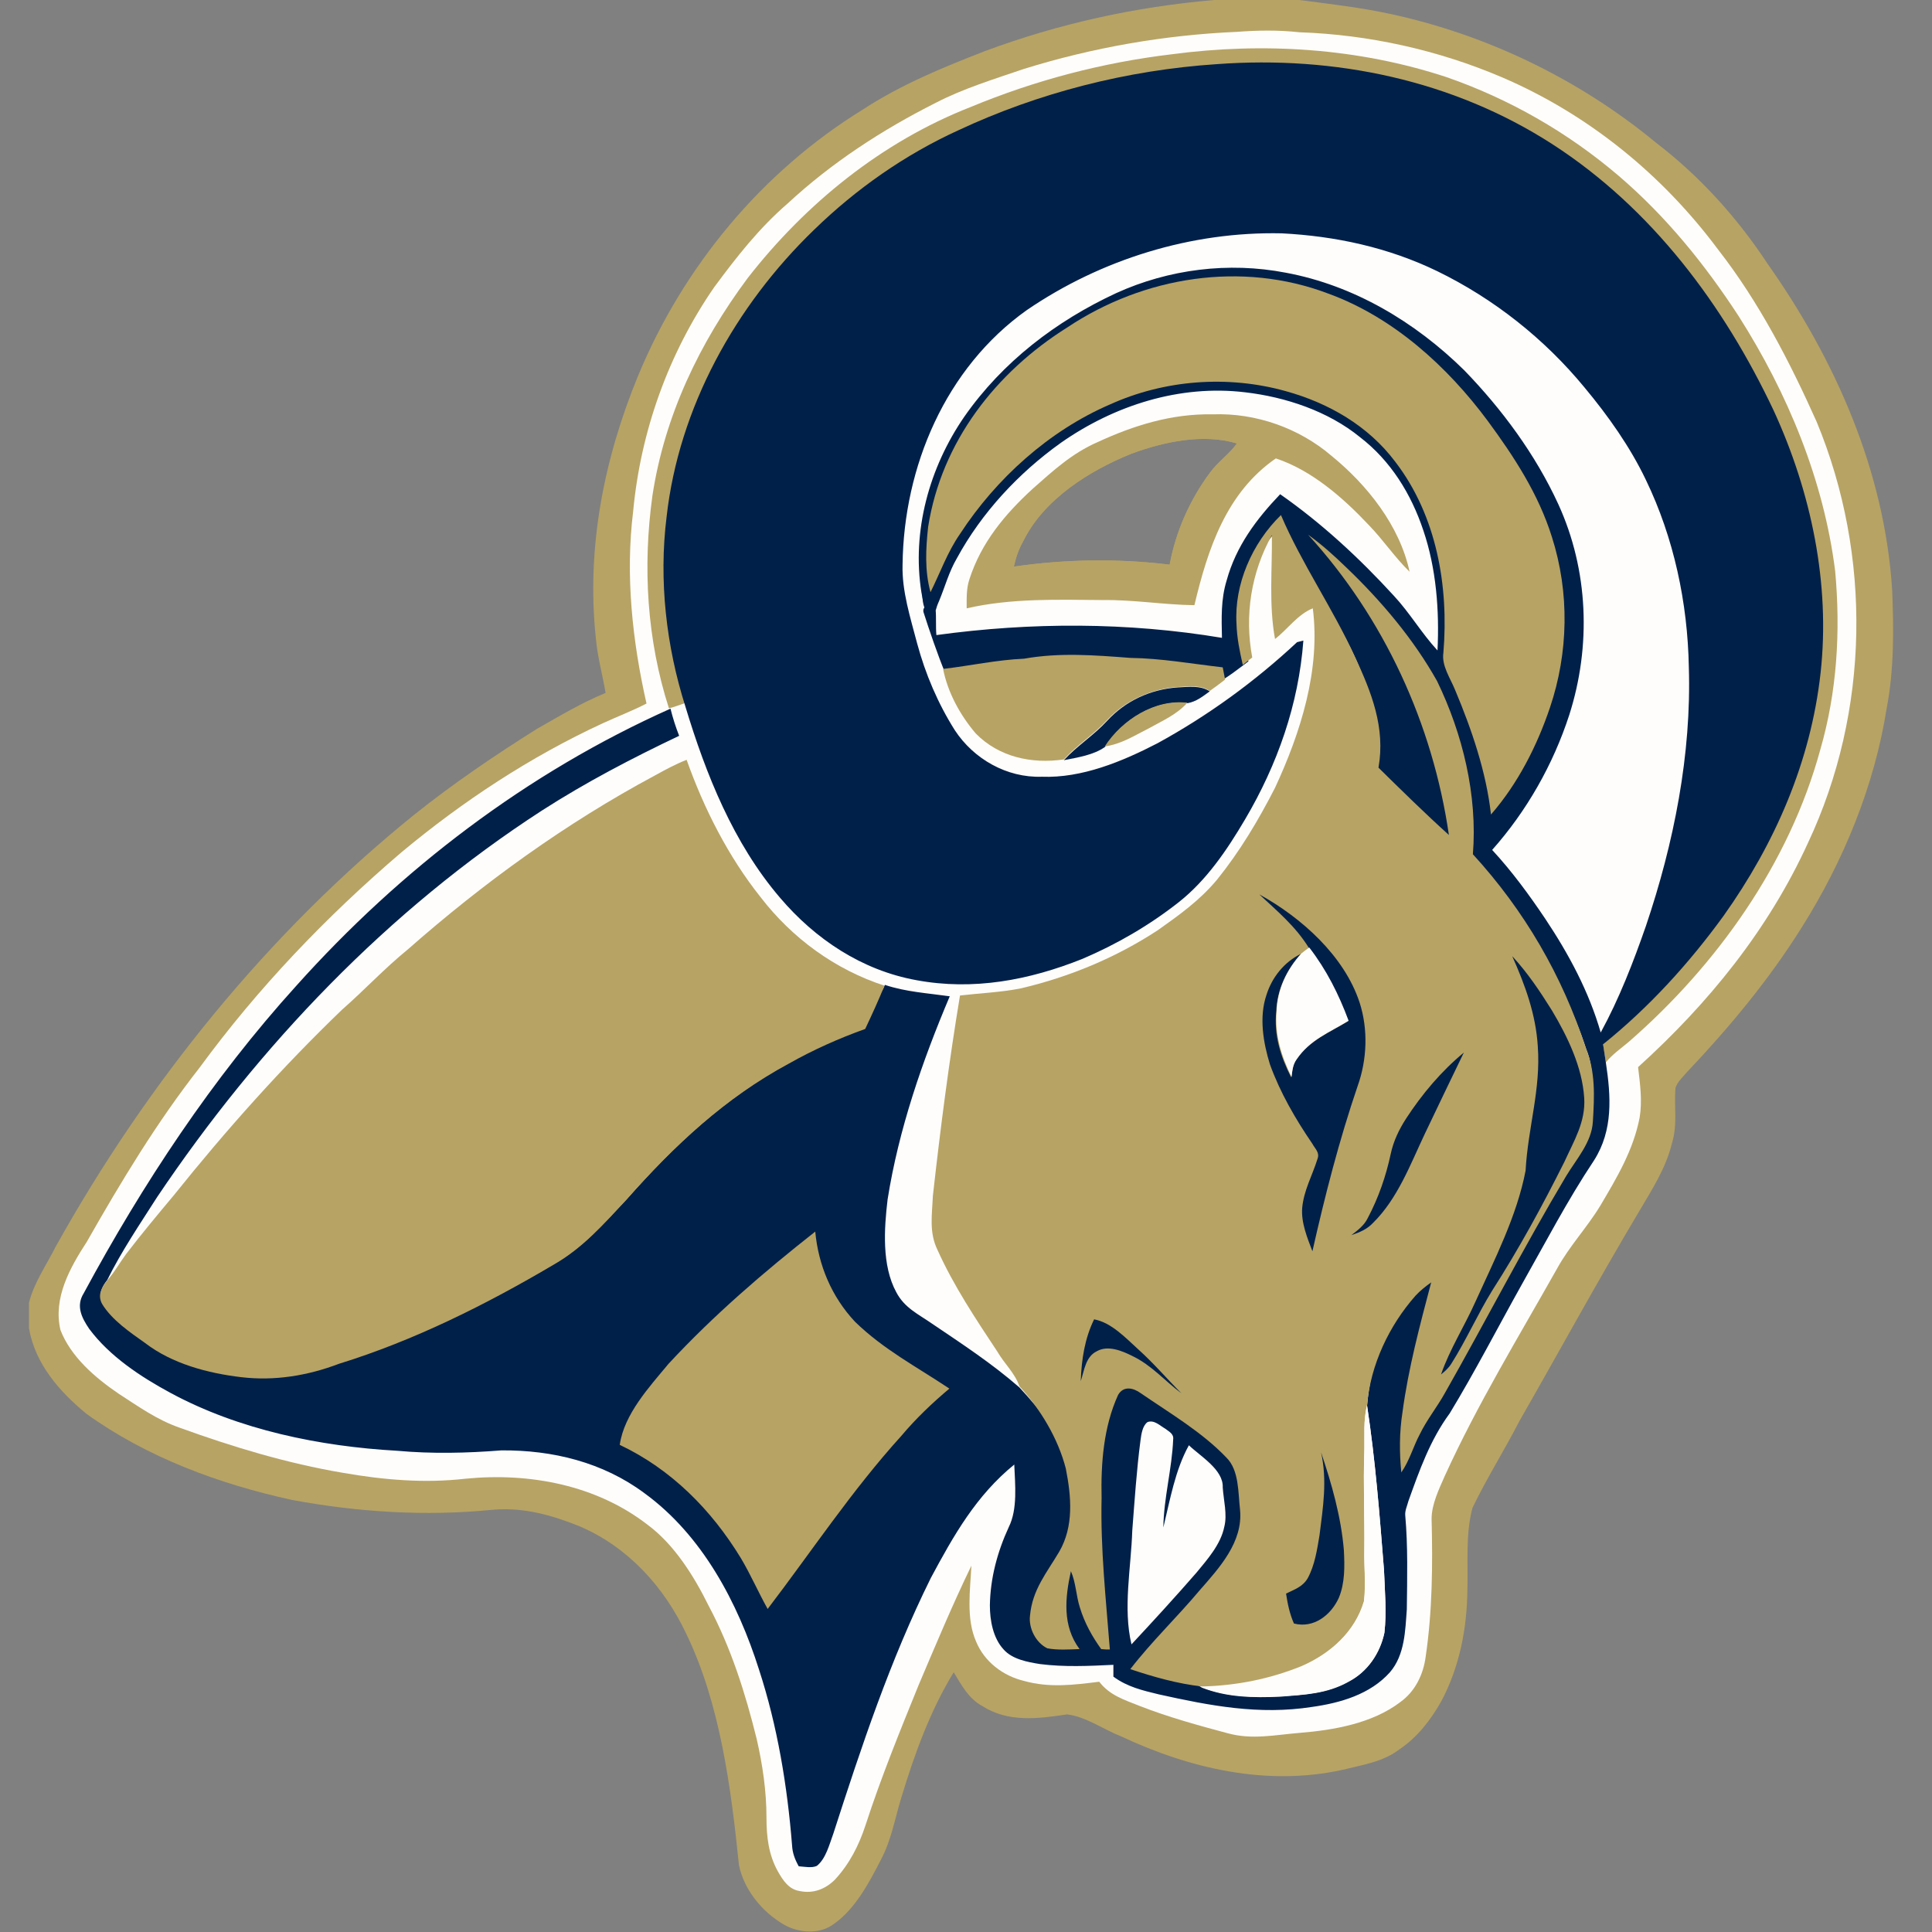
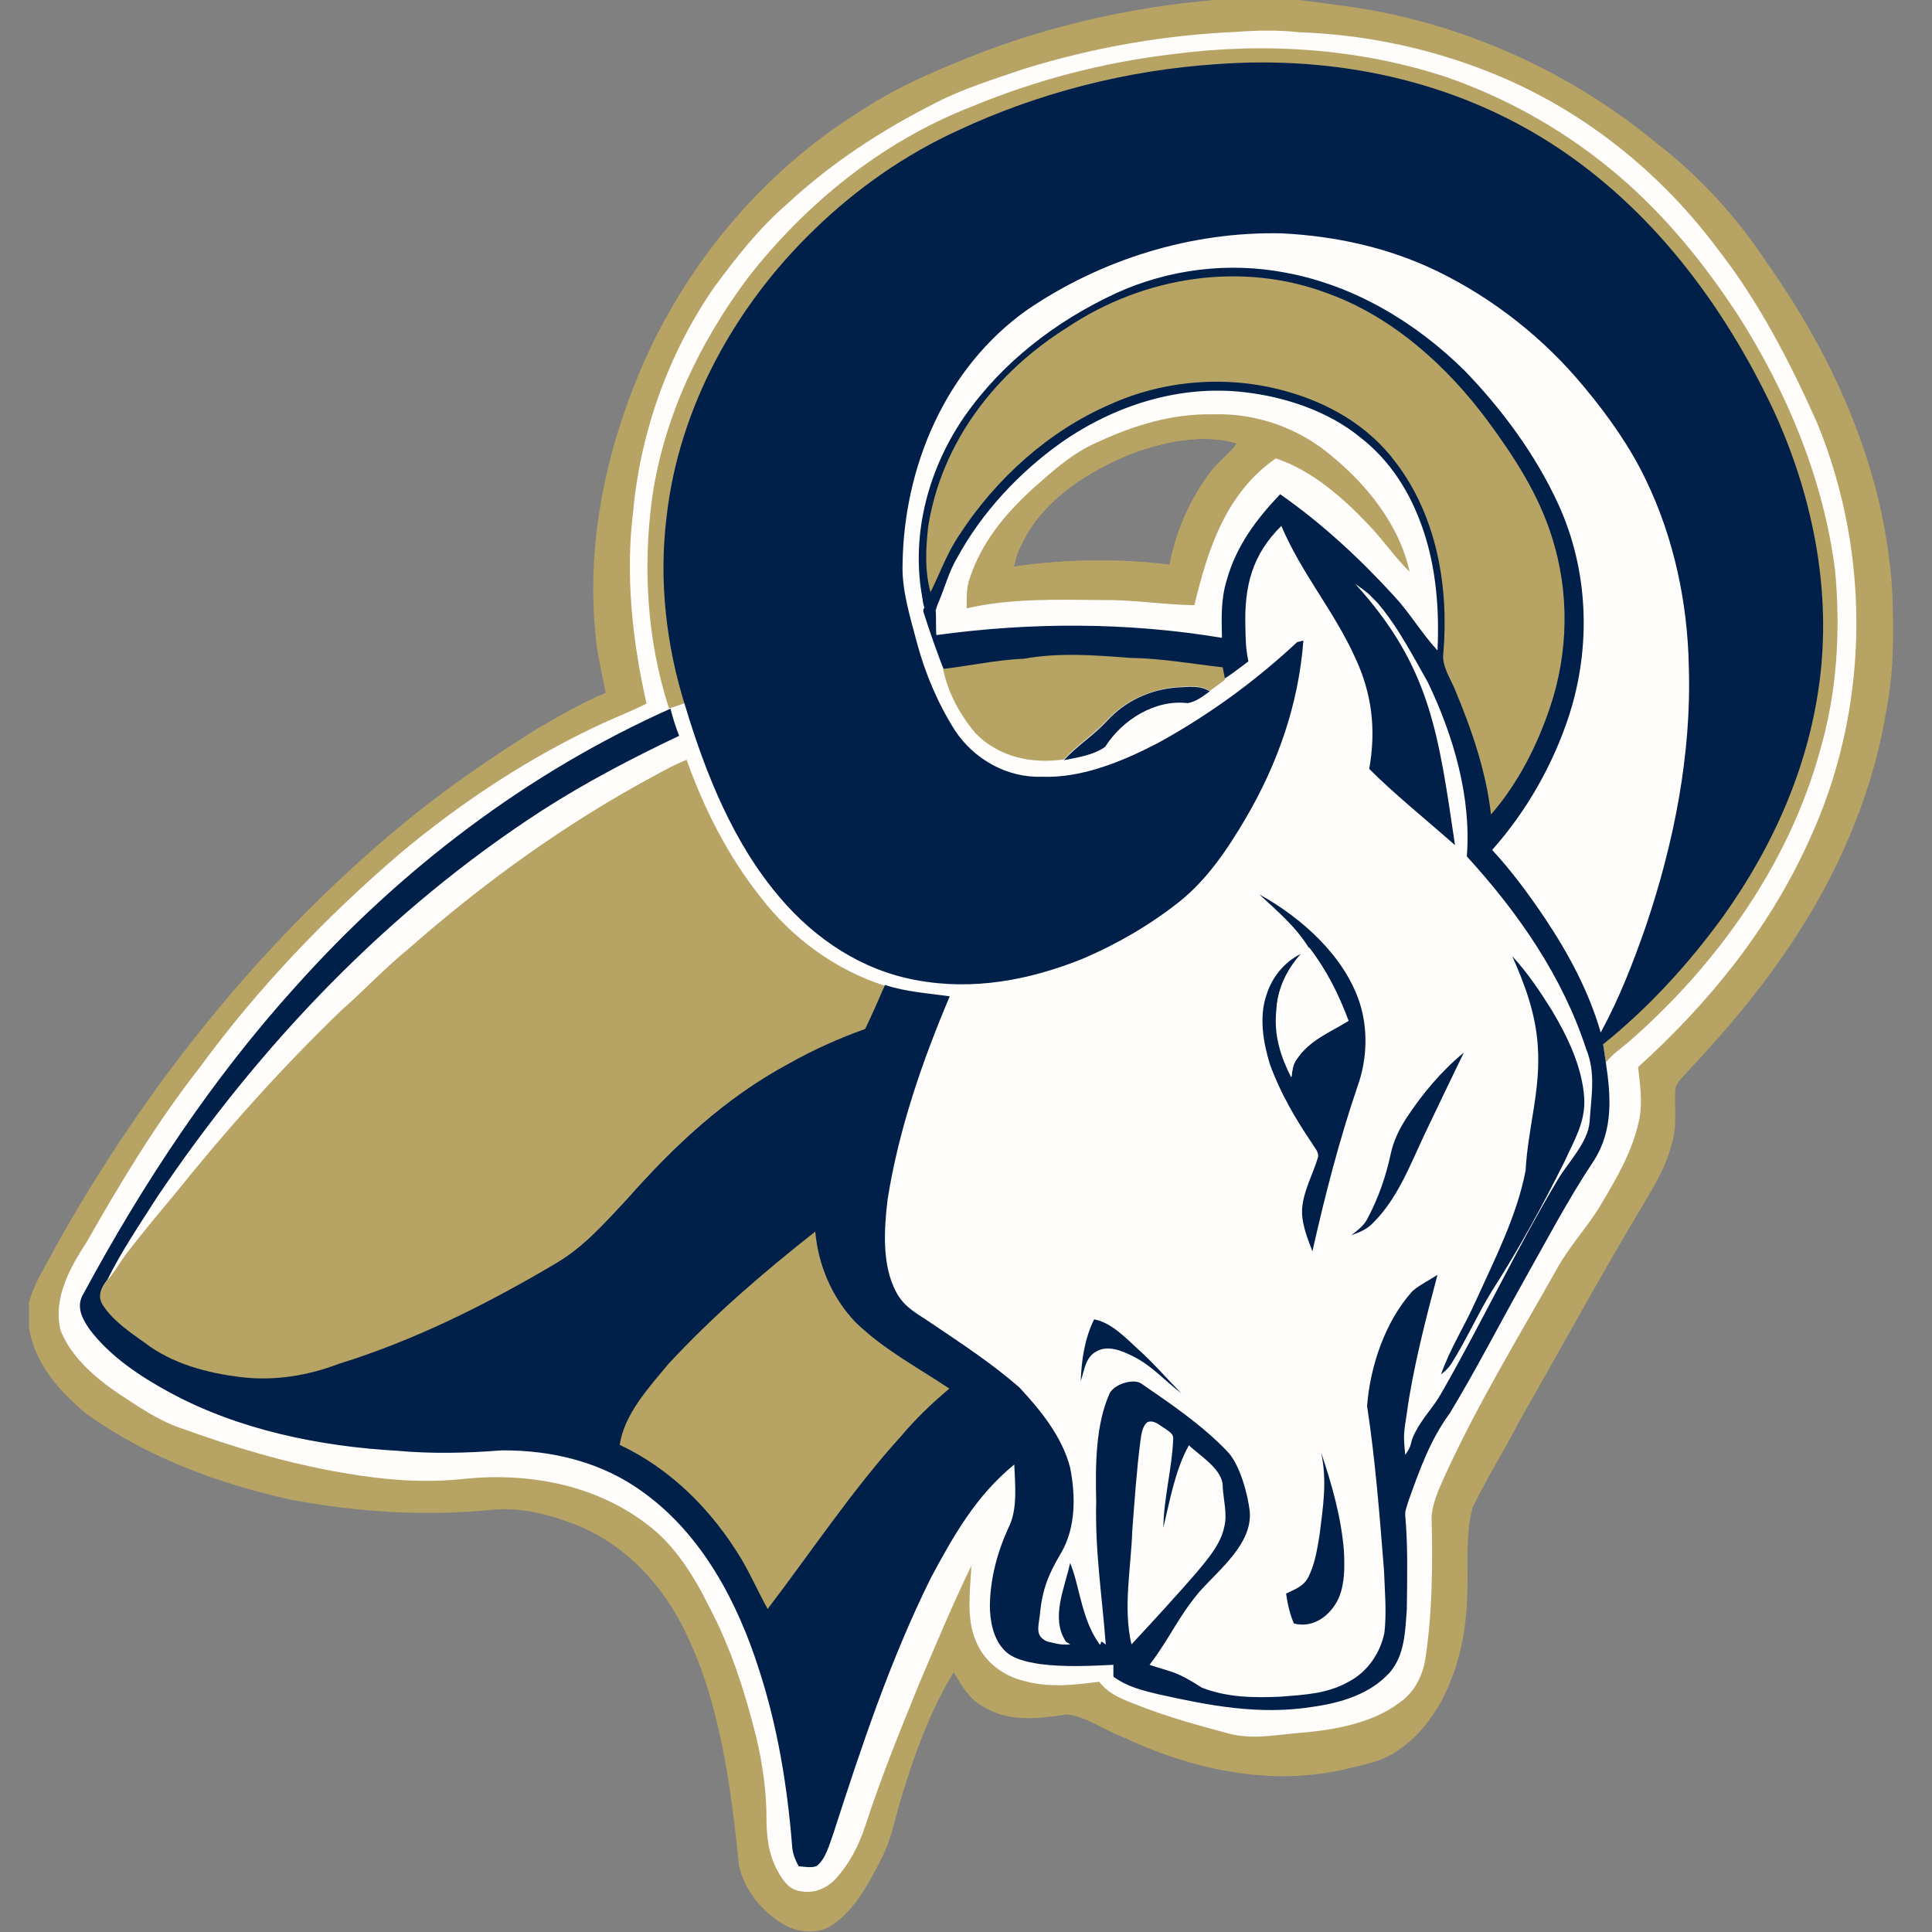
<svg xmlns="http://www.w3.org/2000/svg" width="200px" height="200px" viewBox="0 0 200 200" version="1.1">
  <rect x="0" y="0" width="200" height="200" fill="#808080" stroke="none" />
  <title>north-central-mn</title>
  <desc>Created with Sketch.</desc>
  <g id="north-central-mn" stroke="none" stroke-width="1" fill="none" fill-rule="evenodd">
    <g id="north-central-mn_BGL">
      <g id="north-central-mn" transform="translate(3, 0)">
        <path d="M122.722,0 L131.435,0 L131.843,0.041 C134.896,0.448 137.828,0.774 140.841,1.426 C150.939,3.585 160.508,8.228 168.447,14.786 C172.967,18.248 176.835,22.525 179.97,27.291 C187.015,37.271 192.104,48.798 192.878,61.1 C193.041,65.132 193.081,69.328 192.308,73.32 C191.046,81.344 187.829,89.165 183.513,96.008 C180.093,101.466 176.021,106.354 171.623,110.998 C171.216,111.487 170.646,111.976 170.443,112.627 C170.28,114.582 170.687,116.375 170.076,118.371 C169.425,120.978 168.04,123.096 166.697,125.377 C162.421,132.546 158.431,139.878 154.278,147.128 C152.731,150.143 150.898,153.035 149.432,156.09 C148.7,158.778 148.985,161.833 148.903,164.603 C148.862,168.595 148.089,172.546 146.216,176.09 C145.116,178.045 143.732,179.837 141.859,181.1 C140.149,182.403 138.072,182.688 135.955,183.218 C128.137,184.929 120.197,183.096 113.072,179.756 C111.28,179.063 109.367,177.678 107.453,177.475 C104.481,177.923 101.386,178.33 98.699,176.619 C97.233,175.804 96.581,174.501 95.726,173.116 C93.283,177.108 91.655,181.629 90.311,186.069 C89.619,188.31 89.293,190.468 88.153,192.587 C86.972,194.908 85.506,197.637 83.348,199.145 C81.882,200.285 79.684,200.122 78.136,199.226 C75.897,197.923 74.024,195.642 73.495,193.075 C72.68,185.092 71.54,176.293 67.998,169.043 C65.718,164.236 61.972,160.122 57.004,158.004 C54.073,156.823 51.141,156.008 47.965,156.293 C41.084,156.986 34.04,156.538 27.24,155.275 C19.748,153.646 12.215,150.876 5.945,146.354 C3.176,144.073 0.651,141.222 0,137.515 L0,134.868 C0.489,132.831 1.832,130.916 2.769,129.043 C12.215,112.098 24.756,96.538 39.903,84.318 C43.934,81.1 48.25,78.167 52.607,75.438 C54.968,74.094 57.208,72.749 59.692,71.731 C59.366,69.817 58.836,67.943 58.674,65.988 C57.696,56.66 59.529,47.454 63.071,38.859 C67.754,27.576 75.856,17.8 86.28,11.365 C90.27,8.758 94.546,7.006 98.943,5.295 C106.598,2.444 114.578,0.692 122.722,0 Z M125.043,45.906 C121.541,44.847 117.429,45.743 114.131,46.965 C109.774,48.717 105.051,51.69 102.933,56.008 C102.445,56.864 102.16,57.719 101.956,58.656 C107.29,57.882 112.705,57.8 118.08,58.452 C118.732,54.99 120.157,51.772 122.233,48.961 C123.048,47.821 124.228,47.047 125.043,45.906 Z" id="Shape" fill="#B7A364" fill-rule="nonzero" />
        <path d="M125.002,3.299 C127.16,3.136 129.318,3.096 131.517,3.34 C138.683,3.585 145.849,5.173 152.446,7.984 C161.403,11.813 169.099,18.086 174.881,25.866 C179.075,31.242 182.291,37.475 185.06,43.666 C190.801,57.515 190.557,73.646 184.164,87.251 C180.052,96.253 173.863,103.87 166.574,110.468 C166.778,112.22 167.022,113.931 166.737,115.682 C166.086,119.063 164.376,121.914 162.666,124.807 C161.281,127.088 159.49,128.961 158.187,131.324 C154.196,138.411 149.921,145.418 146.582,152.749 C145.972,154.134 145.198,155.723 145.198,157.23 C145.32,161.996 145.279,166.802 144.587,171.487 C144.343,173.36 143.488,175.112 141.941,176.212 C139.05,178.411 135.059,179.104 131.517,179.389 C128.992,179.593 126.631,180.122 124.106,179.43 C121.053,178.615 117.958,177.76 115.026,176.619 C113.398,175.967 111.891,175.519 110.792,174.094 C108.145,174.42 105.661,174.745 103.015,174.012 C100.816,173.483 98.902,172.016 98.047,169.939 C96.989,167.536 97.436,164.603 97.559,162.077 C95.604,166.11 93.853,170.305 92.103,174.42 C90.148,179.226 88.194,184.033 86.606,188.921 C85.914,191.039 84.936,192.953 83.43,194.582 C82.453,195.56 81.19,196.049 79.806,195.764 C78.666,195.601 78.055,194.664 77.526,193.727 C76.549,191.976 76.345,190.102 76.345,188.147 C76.345,185.418 75.938,182.648 75.327,180 C74.146,175.234 72.68,170.591 70.359,166.232 C68.853,163.177 66.817,159.919 64.089,157.882 C58.755,153.727 51.833,152.424 45.196,153.075 C40.921,153.564 36.686,153.198 32.492,152.464 C26.711,151.487 21.051,149.776 15.554,147.78 C13.233,146.965 11.36,145.621 9.284,144.277 C6.881,142.648 4.316,140.448 3.257,137.678 C2.484,134.379 4.235,131.242 5.985,128.554 C9.528,122.322 13.233,116.171 17.671,110.509 C23.697,102.281 30.782,94.868 38.559,88.228 C44.911,82.933 51.915,78.33 59.407,74.868 C60.913,74.175 62.42,73.605 63.926,72.831 C62.46,66.354 61.727,59.552 62.542,52.953 C63.315,44.644 66.206,36.578 70.93,29.735 C73.25,26.599 75.571,23.625 78.544,21.059 C83.063,16.864 88.316,13.442 93.813,10.672 C96.704,9.165 99.92,8.187 103.015,7.128 C110.1,4.929 117.51,3.625 125.002,3.299 Z M127.043,45.906 C123.233,42.977 117.429,44.743 114.131,45.965 C109.774,47.717 104.051,51.69 101.933,56.008 C101.445,56.864 101.16,58.719 100.956,59.656 C106.29,58.882 113.705,58.8 119.08,59.452 C119.732,55.99 121.157,51.772 123.233,48.961 C124.048,47.821 126.228,47.047 127.043,45.906 Z" id="Shape" fill="#FEFDFB" fill-rule="nonzero" />
        <path d="M146.745,7.984 C153.301,10.265 159.327,13.727 164.62,18.248 C169.506,22.444 173.496,27.373 176.998,32.749 C182.047,40.692 185.793,49.695 186.974,59.104 C187.544,65.336 187.177,71.609 185.427,77.637 C182.21,89.409 174.718,99.919 165.597,107.862 C164.783,108.554 163.928,109.124 163.236,109.98 C163.154,109.369 163.032,108.758 162.951,108.106 C166.667,103.81 170.827,99.756 174.41,94.827 C179.744,87.332 183.409,78.819 184.467,69.654 C185.485,60.367 183.49,50.957 179.622,42.525 C174.451,31.568 167,22.589 156.739,15.949 C146.397,9.269 135.141,6.743 122.966,7.64 C113.683,8.251 104.481,10.613 95.971,14.32 C90.433,16.845 86.384,20.389 82.027,24.625 C73.884,32.487 68.061,42.037 66.758,53.36 C65.944,59.919 66.734,66.244 68.729,72.517 C68.241,72.639 66.736,73.238 66.247,73.32 C63.967,66.232 63.519,58.697 64.537,51.324 C65.799,43.014 69.423,35.479 74.391,28.798 C80.417,21.059 88.316,14.664 97.477,11.079 C104.155,8.31 111.118,6.477 118.284,5.621 C127.812,4.358 137.584,4.969 146.745,7.984 Z" id="Shape" fill="#B7A364" fill-rule="nonzero" />
        <path d="M122.966,6.64 C135.141,5.743 147.397,8.269 157.739,14.949 C168,21.589 175.451,31.568 180.622,42.525 C184.49,50.957 186.485,60.407 185.467,69.654 C184.449,78.859 180.744,87.332 175.41,94.827 C171.827,99.756 167.715,104.277 162.951,108.106 C163.032,108.717 163.154,109.328 163.236,109.98 C163.765,113.483 164.009,116.986 162.014,120.122 C159.245,124.277 156.965,128.676 154.522,132.994 C152.038,137.434 149.718,141.955 147.071,146.314 C145.035,149.084 143.936,152.22 142.796,155.397 C142.673,155.886 142.429,156.375 142.47,156.864 C142.755,160.081 142.673,163.34 142.633,166.599 C142.47,168.798 142.429,171.324 140.882,173.116 C138.846,175.397 135.751,176.293 132.82,176.701 C127.323,177.556 122.274,176.578 116.94,175.397 C115.271,174.99 113.683,174.623 112.258,173.564 C112.258,173.157 112.258,172.749 112.258,172.342 C109.733,172.464 107.168,172.587 104.643,172.261 C103.381,172.057 101.793,171.772 100.897,170.754 C99.798,169.572 99.472,167.739 99.472,166.191 C99.513,163.381 100.246,160.652 101.427,158.086 C102.363,156.212 102.078,153.646 101.997,151.609 C98.047,154.827 95.726,158.941 93.365,163.34 C89.13,171.894 86.199,180.733 83.267,189.817 C82.86,190.916 82.493,192.424 81.557,193.157 C81.027,193.401 80.295,193.238 79.684,193.198 C79.277,192.464 79.032,191.813 78.992,190.998 C78.503,184.888 77.485,178.697 75.571,172.831 C73.373,165.906 69.708,158.941 63.723,154.582 C59.407,151.365 54.195,150.102 48.901,150.143 C45.318,150.428 41.695,150.509 38.111,150.183 C30.131,149.735 21.743,148.024 14.658,144.196 C11.564,142.525 8.347,140.407 6.23,137.556 C5.456,136.415 4.845,135.193 5.66,133.89 C11.767,122.566 18.974,111.65 27.647,102.077 C38.478,89.98 51.548,80 66.41,73.36 C66.654,74.338 66.939,75.234 67.306,76.171 C62.42,78.493 57.656,80.978 53.095,83.91 C37.175,94.216 23.82,108.228 13.274,123.91 C11.482,126.721 9.569,129.532 8.103,132.505 C7.533,133.238 7.166,133.971 7.614,134.908 C8.632,136.578 10.505,137.841 12.052,138.941 C14.862,141.059 18.567,142.077 22.028,142.485 C25.489,142.892 28.909,142.322 32.126,141.1 C39.862,138.656 47.354,134.949 54.358,130.835 C57.411,129.084 59.488,126.64 61.89,124.114 C66.817,118.534 72.11,113.564 78.707,110.02 C81.231,108.595 82.705,107.167 85.433,106.19 C86.166,104.723 88.031,103.503 88.601,101.955 C90.8,102.688 93.039,102.811 95.319,103.136 C92.469,109.857 90.026,116.945 88.886,124.155 C88.519,127.21 88.275,130.998 89.782,133.768 C90.637,135.397 92.021,136.008 93.487,137.026 C96.622,139.145 99.676,141.141 102.526,143.625 C104.725,145.988 106.964,148.748 107.779,151.926 C108.349,154.818 108.389,158.117 106.842,160.765 C105.539,162.964 104.888,164.51 104.643,167.199 C104.481,168.502 104.162,169.349 105.383,169.919 C106.442,170.164 106.679,170.28 107.779,170.24 C107.7,170.137 107.402,170.027 107.331,169.919 C105.744,167.504 107.194,164.454 107.779,161.802 C108.308,163.024 108.674,164.929 109.041,166.191 C109.489,167.739 109.899,168.896 110.836,170.24 C111.121,170.24 110.699,169.604 111.469,170.24 C111.062,164.944 110.355,160.692 110.477,155.397 C110.396,151.813 110.385,147.495 111.891,144.196 C112.461,143.218 114.372,142.695 115.145,143.224 C118.118,145.261 121.5,147.576 123.984,150.183 C125.328,151.487 126.165,154.664 126.369,156.415 C126.694,159.756 123.251,162.444 121.175,164.766 C118.854,167.536 118.2,169.45 116.001,172.342 C118.403,173.157 118.604,172.912 121.419,174.705 C124.025,175.723 126.753,175.764 129.522,175.642 C132.046,175.438 134.367,175.356 136.607,174.094 C138.561,173.075 139.864,171.161 140.312,169.043 C140.556,166.925 140.353,164.725 140.271,162.566 C139.823,156.904 139.375,151.161 138.52,145.54 C138.846,141.385 140.387,136.864 143.115,133.768 C143.563,133.238 145.198,132.378 145.809,131.971 C144.628,136.411 143.243,141.752 142.633,146.314 C142.307,148.391 142.266,148.534 142.47,150.612 C143.325,149.39 142.836,149.529 143.528,148.226 C144.302,146.719 145.406,145.662 146.22,144.196 C150.495,136.741 153.911,129.411 158.309,122.038 C159.368,120.287 161.394,118.243 161.557,116.125 C161.72,113.477 162.218,111.079 161.2,108.595 C158.757,101.1 154.178,94.482 148.845,88.657 C149.333,82.547 147.455,76.13 144.809,70.631 C142.366,66.232 141.289,64.409 139.6,62.403 C138.378,61.181 138.724,61.466 137.299,60.448 C145.116,69.043 145.913,76.006 147.623,87.493 C145.099,85.253 141.103,81.996 138.742,79.593 C139.475,75.479 139.009,71.772 137.299,68.106 C135.019,63.096 131.802,59.493 129.644,54.442 C126.631,57.415 125.799,60.652 125.921,64.888 C125.961,66.354 125.947,67.038 126.232,68.464 C125.744,68.831 123.496,70.609 122.966,70.631 C122.926,69.898 122.821,70.165 122.333,70.124 C117.895,69.024 114.497,68.862 109.937,68.862 C104.725,68.821 99.972,68.88 94.842,69.654 C94.109,67.902 93.161,65.132 92.591,63.34 C92.469,62.566 93.528,62.525 93.853,63.055 C93.935,63.951 93.853,64.847 93.935,65.743 C103.748,64.399 113.723,64.399 123.496,66.029 C123.455,63.992 123.373,62.077 123.984,60.081 C124.961,56.538 127.038,53.768 129.522,51.161 C133.838,54.175 137.747,57.8 141.289,61.67 C142.958,63.462 144.18,65.58 145.809,67.332 C146.012,63.218 145.686,58.859 144.343,54.908 C143.081,51.12 140.963,47.699 137.787,45.255 C134.489,42.566 130.092,41.1 125.898,40.611 C119.139,39.796 112.38,41.955 106.842,45.825 C102.445,48.961 98.617,53.075 96.052,57.8 C95.238,59.185 94.831,60.733 94.22,62.2 C93.505,63.76 93.935,64.369 93.243,63.949 C90.709,60.448 95.278,56.352 96.581,54.438 C100.327,48.695 105.743,43.766 112.095,41.037 C117.754,38.47 124.31,37.982 130.295,39.652 C134.734,40.874 138.887,44.277 141.655,47.984 C145.931,53.564 148.193,60.855 147.623,67.739 C147.419,69.084 148.356,69.387 148.845,70.609 C150.555,74.682 151.02,78.081 151.55,82.481 C154.319,79.303 155.006,79.063 156.657,73.401 C158.309,67.739 158.693,61.466 156.861,55.764 C155.477,51.324 152.952,47.454 150.224,43.747 C146.03,38.086 141.411,33.994 134.693,31.55 C125.776,28.169 115.637,28.758 107.779,34.053 C100.368,38.737 94.749,45.906 93.365,54.705 C93.12,56.619 93.08,58.534 93.243,60.448 C93.243,61.059 93.405,61.874 93.08,62.403 C92.388,62.485 92.51,61.792 92.388,61.344 C91.37,54.99 93.202,48.391 96.826,43.136 C100.775,37.475 106.313,33.238 112.543,30.346 C117.999,27.862 124.188,27.088 130.092,28.228 C137.136,29.532 143.488,33.32 148.577,38.33 C152.486,42.363 155.947,47.047 158.309,52.179 C161.444,59.022 161.729,66.884 159.449,74.012 C157.78,79.145 155.051,83.951 151.468,87.984 C153.504,90.183 155.296,92.627 156.965,95.112 C159.408,98.778 161.485,102.648 162.706,106.884 C164.62,103.381 166.086,99.593 167.389,95.845 C170.28,87.291 172.112,78.086 171.827,69.043 C171.705,62.403 170.28,55.682 167.389,49.695 C165.76,46.273 163.48,43.055 161.037,40.122 C156.884,35.071 151.631,30.916 145.768,28.065 C140.719,25.621 135.263,24.44 129.685,24.155 C120.32,23.951 110.995,26.843 103.3,32.098 C94.871,38.086 90.555,48.31 90.433,58.452 C90.352,61.181 91.247,63.951 91.94,66.599 C92.795,69.776 94.098,72.831 95.849,75.601 C97.803,78.574 101.223,80.53 104.847,80.407 C109,80.57 113.194,78.819 116.818,76.945 C122.03,74.094 126.916,70.55 131.273,66.477 C131.476,66.436 131.72,66.354 131.924,66.314 C131.435,72.912 129.237,79.145 125.898,84.807 C124.025,87.984 121.908,91.12 119.017,93.401 C115.963,95.804 112.583,97.76 109.041,99.267 C103.544,101.466 97.762,102.566 91.858,101.466 C86.239,100.448 81.394,97.23 77.729,92.912 C72.925,87.291 70.074,80.163 67.957,73.157 C65.962,66.884 65.188,60.081 66.003,53.523 C67.265,42.2 73.128,31.65 81.272,23.788 C85.628,19.552 90.677,16.008 96.215,13.483 C104.481,9.613 113.683,7.251 122.966,6.64 Z" id="Shape" fill="#012049" fill-rule="nonzero" />
        <path d="M134.489,30.387 C141.208,32.831 146.827,37.923 151.02,43.585 C153.749,47.291 156.273,51.161 157.657,55.601 C159.49,61.344 159.368,67.576 157.454,73.238 C156.11,77.23 154.115,81.141 151.346,84.318 C150.858,79.919 149.351,75.519 147.641,71.446 C147.152,70.224 146.216,68.921 146.419,67.576 C146.989,60.692 145.727,53.401 141.452,47.821 C138.642,44.073 134.53,41.711 130.092,40.489 C124.106,38.819 117.551,39.308 111.891,41.874 C105.58,44.603 100.124,49.532 96.378,55.275 C95.075,57.149 94.342,59.267 93.324,61.303 C92.713,59.063 92.835,56.823 93.08,54.542 C94.464,45.743 100.083,38.534 107.494,33.89 C115.434,28.595 125.572,27.006 134.489,30.387 Z" id="Shape" fill="#B7A364" fill-rule="nonzero" />
        <path d="M122.559,42.892 C126.997,42.729 131.476,44.318 134.815,47.169 C138.52,50.183 141.9,54.42 142.918,59.185 C141.37,57.678 140.19,55.886 138.683,54.338 C136.036,51.527 132.779,48.676 129.074,47.454 C123.943,50.998 122.03,56.823 120.645,62.648 C117.469,62.607 114.375,62.077 111.199,62.118 C106.516,62.077 101.671,61.914 97.07,62.974 C97.07,61.914 97.029,60.937 97.355,59.959 C98.577,56.171 101.02,53.238 103.911,50.591 C106.028,48.717 107.982,46.925 110.588,45.784 C114.375,44.033 118.284,42.811 122.559,42.892 Z M125.043,45.906 C121.541,44.847 117.429,45.743 114.131,46.965 C109.774,48.717 105.051,51.69 102.933,56.008 C102.445,56.864 102.16,57.719 101.956,58.656 C107.29,57.882 112.705,57.8 118.08,58.452 C118.732,54.99 120.157,51.772 122.233,48.961 C123.048,47.821 124.228,47.047 125.043,45.906 Z" id="Shape" fill="#B7A364" fill-rule="nonzero" />
-         <path d="M129.603,53.32 C131.761,58.371 134.978,62.974 137.258,67.984 C138.968,71.65 140.434,75.316 139.701,79.47 C142.103,81.833 144.506,84.196 146.989,86.436 C145.32,74.949 140.271,63.951 132.413,55.356 C133.838,56.375 135.1,57.515 136.362,58.737 C139.986,62.2 143.325,66.151 145.768,70.509 C148.415,75.967 149.962,82.322 149.473,88.432 C154.807,94.257 158.716,100.978 161.159,108.473 C162.177,110.957 162.055,113.483 161.892,116.13 C161.77,118.248 160.182,120 159.123,121.752 C154.726,129.124 150.817,136.741 146.582,144.196 C145.768,145.662 144.709,146.965 143.976,148.473 C143.284,149.776 142.918,151.202 142.063,152.424 C141.859,150.346 141.859,148.269 142.185,146.191 C142.796,141.629 143.976,137.23 145.157,132.749 C144.587,133.157 144.017,133.605 143.528,134.134 C140.8,137.23 138.887,141.263 138.52,145.418 C138.113,147.047 138.276,148.595 138.235,150.224 C138.113,153.605 138.276,157.026 138.235,160.407 C138.195,162.159 138.398,163.992 138.195,165.743 C137.258,168.921 134.734,171.161 131.761,172.464 C128.463,173.809 124.961,174.501 121.419,174.582 C118.895,174.297 116.451,173.605 114.008,172.79 C116.207,169.939 118.854,167.413 121.175,164.644 C123.211,162.322 125.694,159.633 125.369,156.293 C125.165,154.542 125.287,152.179 123.943,150.876 C121.46,148.269 118.08,146.273 115.108,144.236 C114.334,143.666 113.316,143.422 112.746,144.399 C111.24,147.699 110.955,151.487 111.036,155.071 C110.914,160.367 111.484,165.499 111.891,170.754 C111.606,170.754 111.321,170.754 110.995,170.713 C110.059,169.409 109.285,168.024 108.797,166.436 C108.389,165.173 108.389,163.87 107.86,162.648 C107.249,165.418 106.964,168.31 108.756,170.713 C107.657,170.754 106.476,170.835 105.417,170.631 C104.236,170.061 103.463,168.554 103.626,167.251 C103.87,164.562 105.336,162.851 106.639,160.652 C108.186,158.004 107.901,154.908 107.331,152.016 C106.516,148.88 104.725,145.906 102.526,143.503 C102.078,142.159 100.979,141.181 100.246,139.919 C98.007,136.538 95.726,133.116 94.057,129.409 C93.161,127.576 93.487,125.784 93.568,123.829 C94.342,116.864 95.238,109.939 96.378,103.055 C98.454,102.811 100.572,102.729 102.648,102.322 C107.697,101.141 112.502,99.145 116.859,96.293 C119.098,94.705 121.215,93.198 123.007,91.039 C125.369,88.106 127.282,84.888 128.992,81.548 C131.639,75.845 133.716,69.328 132.901,62.974 C131.354,63.585 130.255,65.173 128.992,66.151 C128.341,62.648 128.707,58.941 128.667,55.397 C126.509,59.267 125.816,63.707 126.631,68.065 C126.305,68.31 125.979,68.554 125.654,68.839 C125.328,67.413 125.043,66.029 125.002,64.562 C124.758,60.53 126.59,56.253 129.603,53.32 Z" id="Shape" fill="#B7A364" fill-rule="nonzero" />
        <path d="M114.008,68.106 C117.225,68.147 120.36,68.717 123.577,69.084 C123.658,69.491 123.74,69.939 123.821,70.346 C123.292,70.754 122.763,71.161 122.233,71.527 C121.297,70.876 119.994,71.079 118.895,71.12 C116.126,71.324 113.52,72.505 111.606,74.542 C110.222,76.049 108.512,77.108 107.127,78.615 C103.788,79.104 100.409,78.371 98.007,75.927 C96.378,74.012 95.116,71.69 94.627,69.246 C97.436,68.921 100.165,68.31 103.015,68.187 C106.679,67.536 110.303,67.821 114.008,68.106 Z" id="Shape" fill="#B7A364" fill-rule="nonzero" />
        <path d="M118.895,71.161 C119.994,71.12 121.256,70.916 122.233,71.568 C121.5,72.098 120.849,72.627 119.953,72.79 C116.574,72.383 113.194,74.501 111.403,77.312 C110.222,78.167 108.552,78.411 107.127,78.697 C108.512,77.189 110.222,76.13 111.606,74.623 C113.52,72.546 116.085,71.365 118.895,71.161 Z" id="Shape" fill="#012049" fill-rule="nonzero" />
-         <path d="M119.912,72.749 C118.813,73.971 117.388,74.582 116.004,75.356 C114.456,76.13 113.113,77.026 111.362,77.271 C113.153,74.501 116.574,72.342 119.912,72.749 Z" id="Shape" fill="#B7A364" fill-rule="nonzero" />
        <path d="M68.079,78.656 C69.871,83.707 72.395,88.676 75.734,92.872 C78.992,97.108 83.43,100.367 88.56,102.037 C87.949,103.544 87.257,105.051 86.565,106.517 C83.837,107.495 81.19,108.676 78.666,110.102 C72.07,113.646 66.776,118.615 61.85,124.196 C59.488,126.721 57.371,129.165 54.317,130.916 C47.354,135.031 39.862,138.778 32.085,141.181 C28.869,142.403 25.448,142.974 21.987,142.566 C18.526,142.159 14.821,141.181 12.012,139.022 C10.464,137.923 8.591,136.66 7.573,134.99 C7.085,134.094 7.492,133.32 8.062,132.587 C8.836,131.731 9.365,130.754 10.057,129.817 C11.645,127.739 13.315,125.743 14.984,123.747 C20.399,116.986 26.181,110.509 32.411,104.521 C34.732,102.485 36.808,100.244 39.211,98.289 C47.028,91.405 55.579,85.214 64.781,80.285 C65.881,79.674 66.939,79.104 68.079,78.656 Z" id="Shape" fill="#B7A364" fill-rule="nonzero" />
        <path d="M127.364,92.587 C131.72,94.99 136.159,98.941 137.747,103.788 C138.642,106.558 138.52,109.695 137.543,112.424 C135.629,118.045 134.164,123.747 132.861,129.532 C132.331,128.147 131.68,126.558 131.802,125.051 C131.965,123.218 132.861,121.67 133.39,119.959 C133.634,119.308 133.146,118.941 132.861,118.411 C131.11,115.845 129.522,113.116 128.463,110.183 C127.771,107.943 127.323,105.295 128.097,103.014 C128.667,101.181 129.929,99.593 131.68,98.737 C130.173,100.407 129.196,102.444 129.115,104.725 C128.87,107.169 129.562,109.369 130.662,111.527 C130.784,110.876 130.784,110.265 131.191,109.695 C132.576,107.658 134.571,106.925 136.566,105.703 C135.548,102.974 134.245,100.448 132.494,98.126 C131.11,95.886 129.237,94.338 127.364,92.587 Z" id="Shape" fill="#012049" fill-rule="nonzero" />
        <path d="M132.535,98.086 C134.326,100.407 135.589,102.933 136.607,105.662 C134.611,106.884 132.616,107.617 131.232,109.654 C130.825,110.224 130.784,110.835 130.703,111.487 C129.644,109.328 128.952,107.128 129.155,104.684 C129.237,102.403 130.214,100.367 131.72,98.697 C131.965,98.493 132.25,98.289 132.535,98.086 Z" id="Shape" fill="#FEFDFB" fill-rule="nonzero" />
        <path d="M153.545,98.982 C155.133,100.692 156.436,102.648 157.657,104.603 C159.286,107.332 160.793,110.468 160.996,113.646 C161.159,116.13 159.938,118.086 158.96,120.244 C156.68,124.807 154.237,129.287 151.468,133.605 C149.962,136.049 148.781,138.737 147.234,141.181 C146.949,141.629 146.582,141.955 146.175,142.281 C147.071,139.674 148.618,137.271 149.758,134.705 C151.713,130.387 154.034,125.866 154.929,121.181 C155.174,116.701 156.517,112.79 156.192,108.31 C155.988,105.01 154.889,101.996 153.545,98.982 Z" id="Shape" fill="#012049" fill-rule="nonzero" />
        <path d="M148.537,108.961 C147.193,111.731 145.849,114.542 144.506,117.352 C142.999,120.53 141.696,124.073 139.131,126.599 C138.52,127.251 137.747,127.576 136.892,127.862 C137.584,127.332 138.235,126.843 138.602,126.069 C139.701,123.992 140.475,121.752 140.963,119.47 C141.248,118.126 141.818,116.945 142.551,115.804 C144.221,113.238 146.216,110.876 148.537,108.961 Z" id="Shape" fill="#012049" fill-rule="nonzero" />
        <path d="M81.394,127.495 C81.72,130.998 83.104,134.257 85.506,136.823 C88.479,139.715 91.858,141.466 95.278,143.747 C93.487,145.255 91.818,146.843 90.311,148.635 C85.181,154.297 81.068,160.53 76.467,166.558 C75.49,164.807 74.716,163.014 73.698,161.303 C70.645,156.293 66.491,152.098 61.157,149.572 C61.605,146.395 64.211,143.585 66.206,141.181 C70.848,136.171 76.06,131.69 81.394,127.495 Z" id="Shape" fill="#B7A364" fill-rule="nonzero" />
        <path d="M110.262,136.578 C112.054,136.904 113.561,138.534 114.864,139.715 C116.451,141.141 117.795,142.729 119.302,144.236 C117.551,142.933 116.248,141.344 114.212,140.367 C113.153,139.837 111.688,139.226 110.547,139.878 C109.367,140.448 109.245,141.874 108.878,142.974 C108.959,140.733 109.285,138.574 110.262,136.578 Z" id="Shape" fill="#012049" fill-rule="nonzero" />
-         <path d="M138.52,145.499 C139.375,151.12 139.823,156.864 140.271,162.525 C140.353,164.644 140.556,166.884 140.312,169.002 C139.864,171.12 138.561,173.075 136.607,174.053 C134.326,175.316 132.046,175.438 129.522,175.601 C126.753,175.723 124.025,175.682 121.419,174.664 C124.961,174.582 128.463,173.89 131.761,172.546 C134.693,171.202 137.258,169.002 138.195,165.825 C138.439,164.073 138.195,162.24 138.235,160.489 C138.276,157.108 138.113,153.686 138.235,150.305 C138.276,148.676 138.113,147.128 138.52,145.499 Z" id="Shape" fill="#FEFDFB" fill-rule="nonzero" />
        <path d="M115.8,147.21 C116.492,146.965 117.062,147.576 117.632,147.902 C117.999,148.187 118.528,148.432 118.447,149.002 C118.324,152.057 117.469,155.071 117.429,158.126 C118.121,155.275 118.65,152.179 120.075,149.613 C121.256,150.754 123.658,152.138 123.577,153.971 C123.658,155.275 124.066,156.782 123.74,158.045 C123.373,159.878 121.989,161.426 120.849,162.811 C118.65,165.336 116.411,167.78 114.131,170.224 C113.235,166.477 114.09,162.281 114.212,158.452 C114.456,155.316 114.66,152.179 115.067,149.084 C115.149,148.473 115.271,147.576 115.8,147.21 Z" id="Shape" fill="#FEFDFB" fill-rule="nonzero" />
        <path d="M133.756,150.346 C134.856,153.605 135.833,157.026 136.118,160.489 C136.199,162.118 136.24,163.87 135.589,165.418 C134.774,167.21 132.983,168.595 130.947,168.065 C130.499,167.047 130.295,166.029 130.132,164.969 C131.028,164.521 131.843,164.277 132.372,163.381 C133.105,162.037 133.349,160.407 133.593,158.941 C133.96,156.008 134.408,153.279 133.756,150.346 Z" id="Shape" fill="#012049" fill-rule="nonzero" />
      </g>
    </g>
  </g>
</svg>